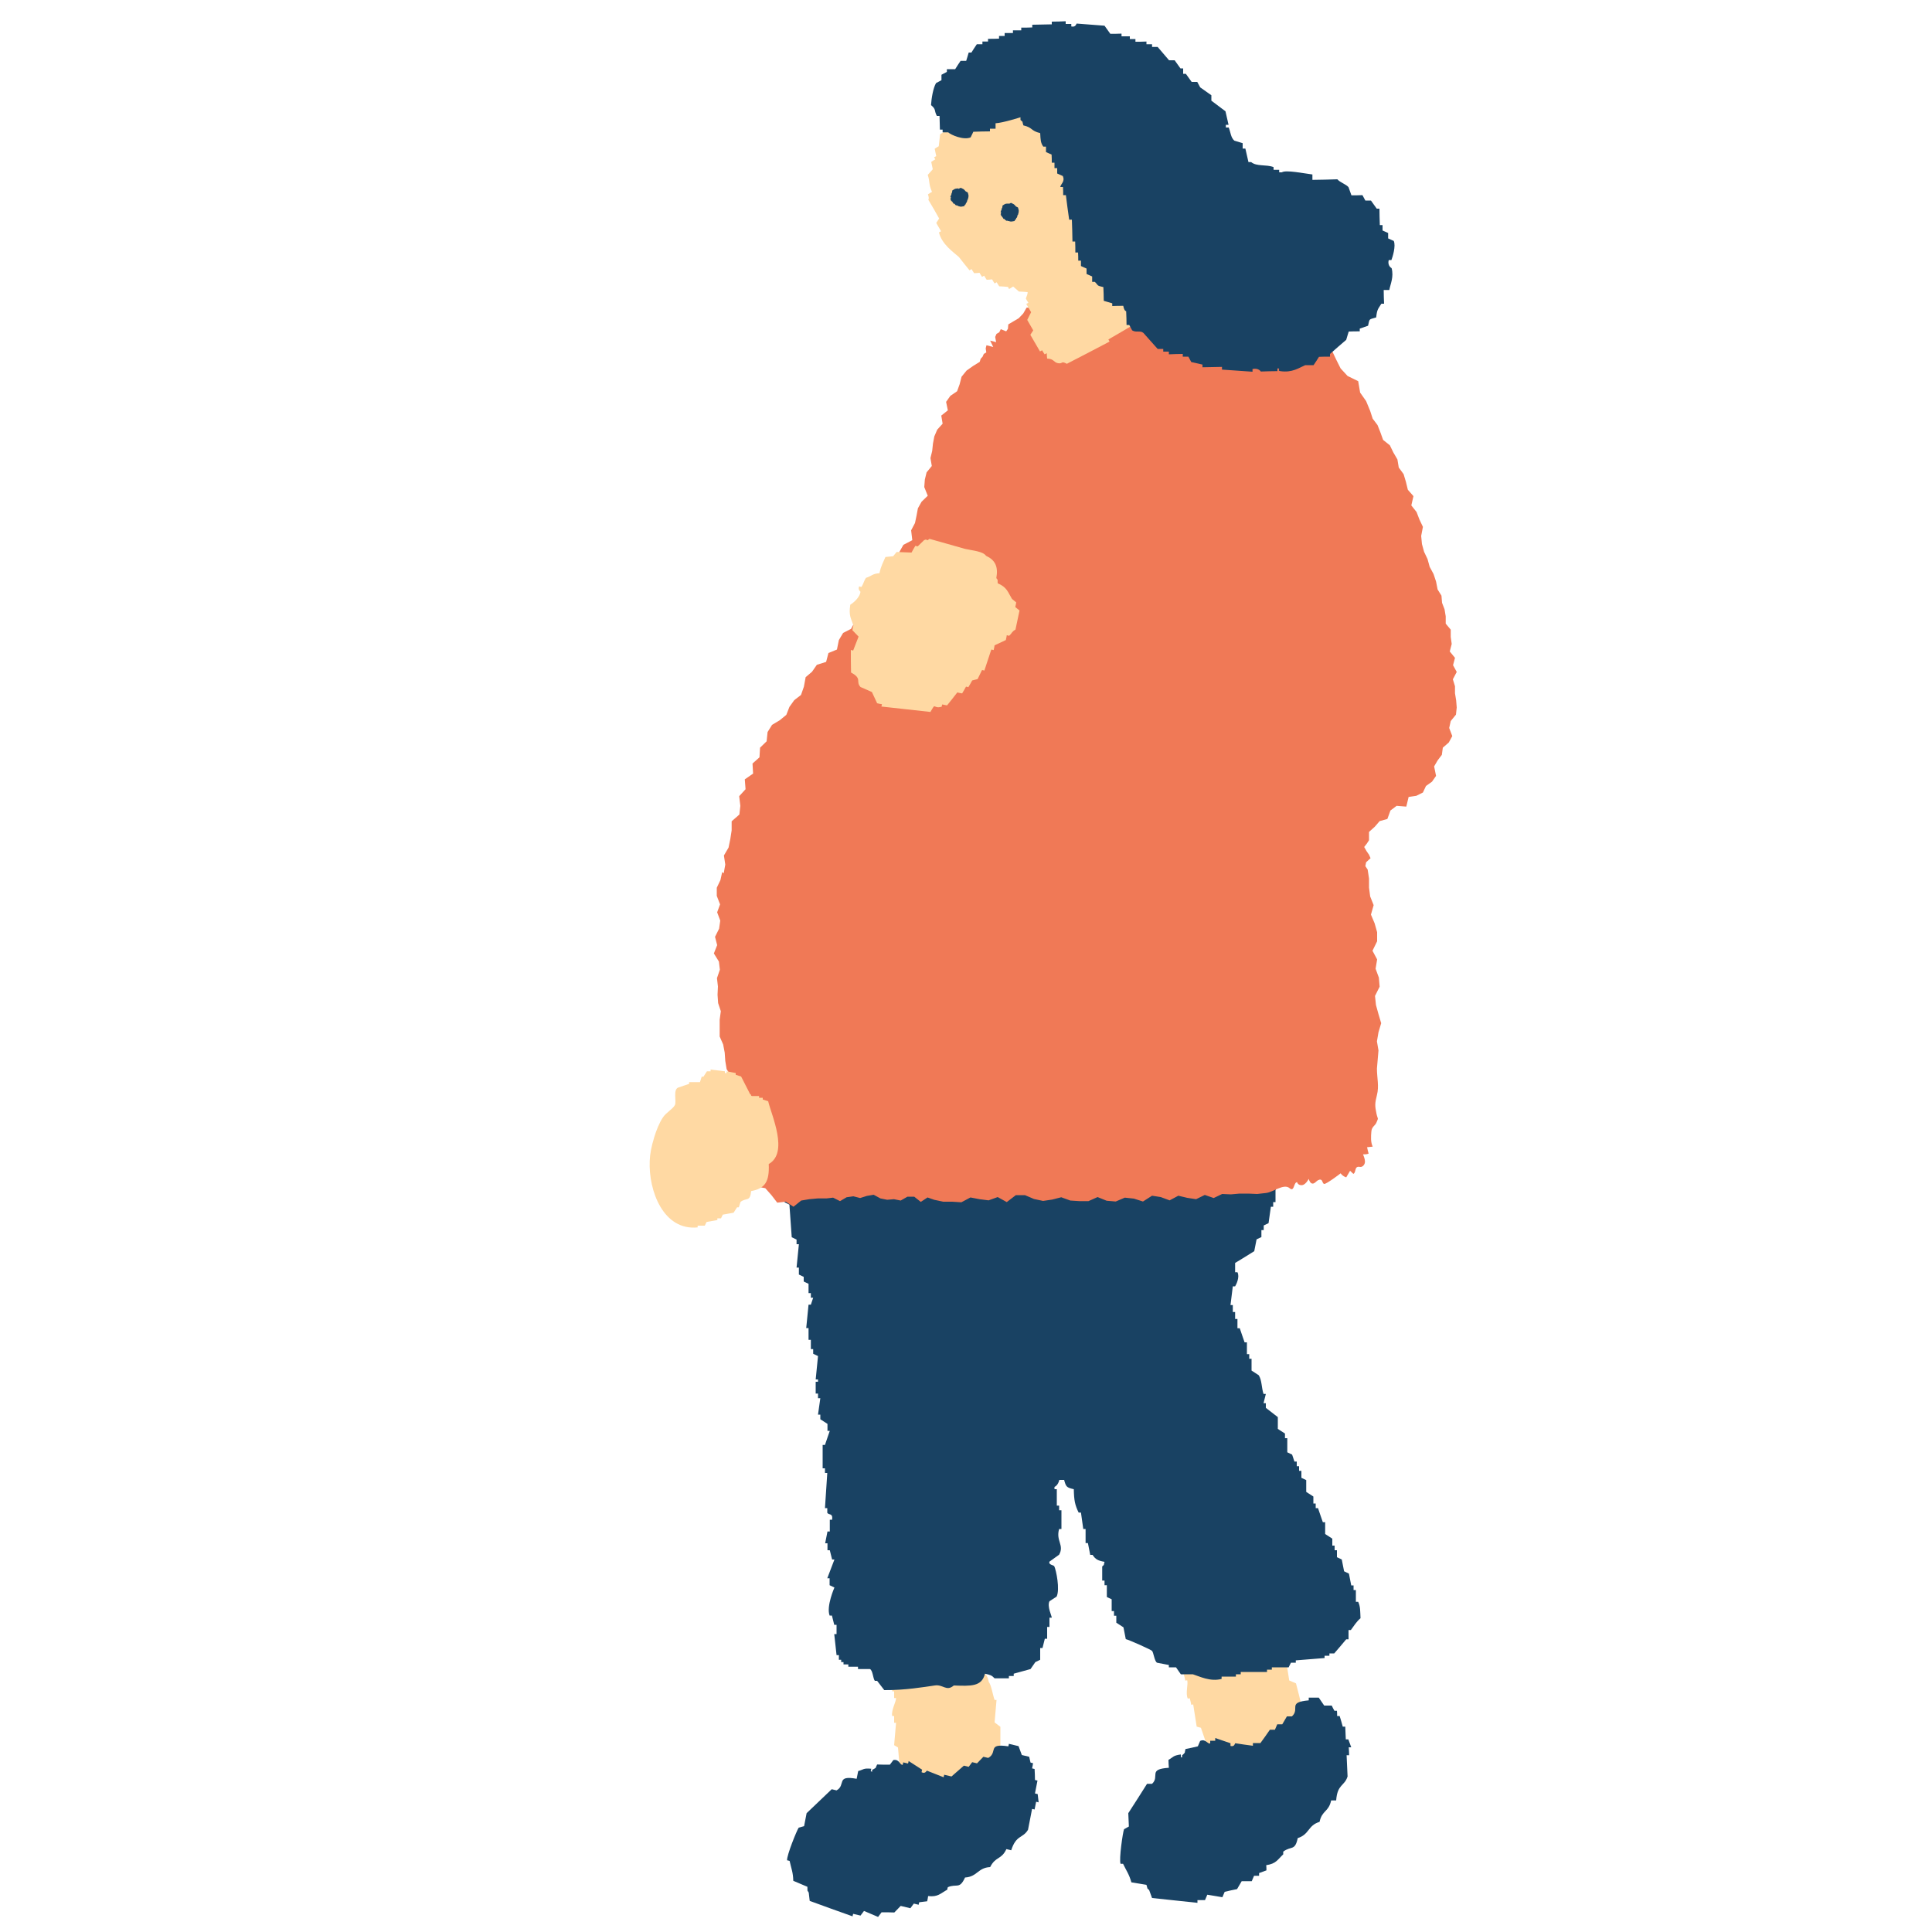
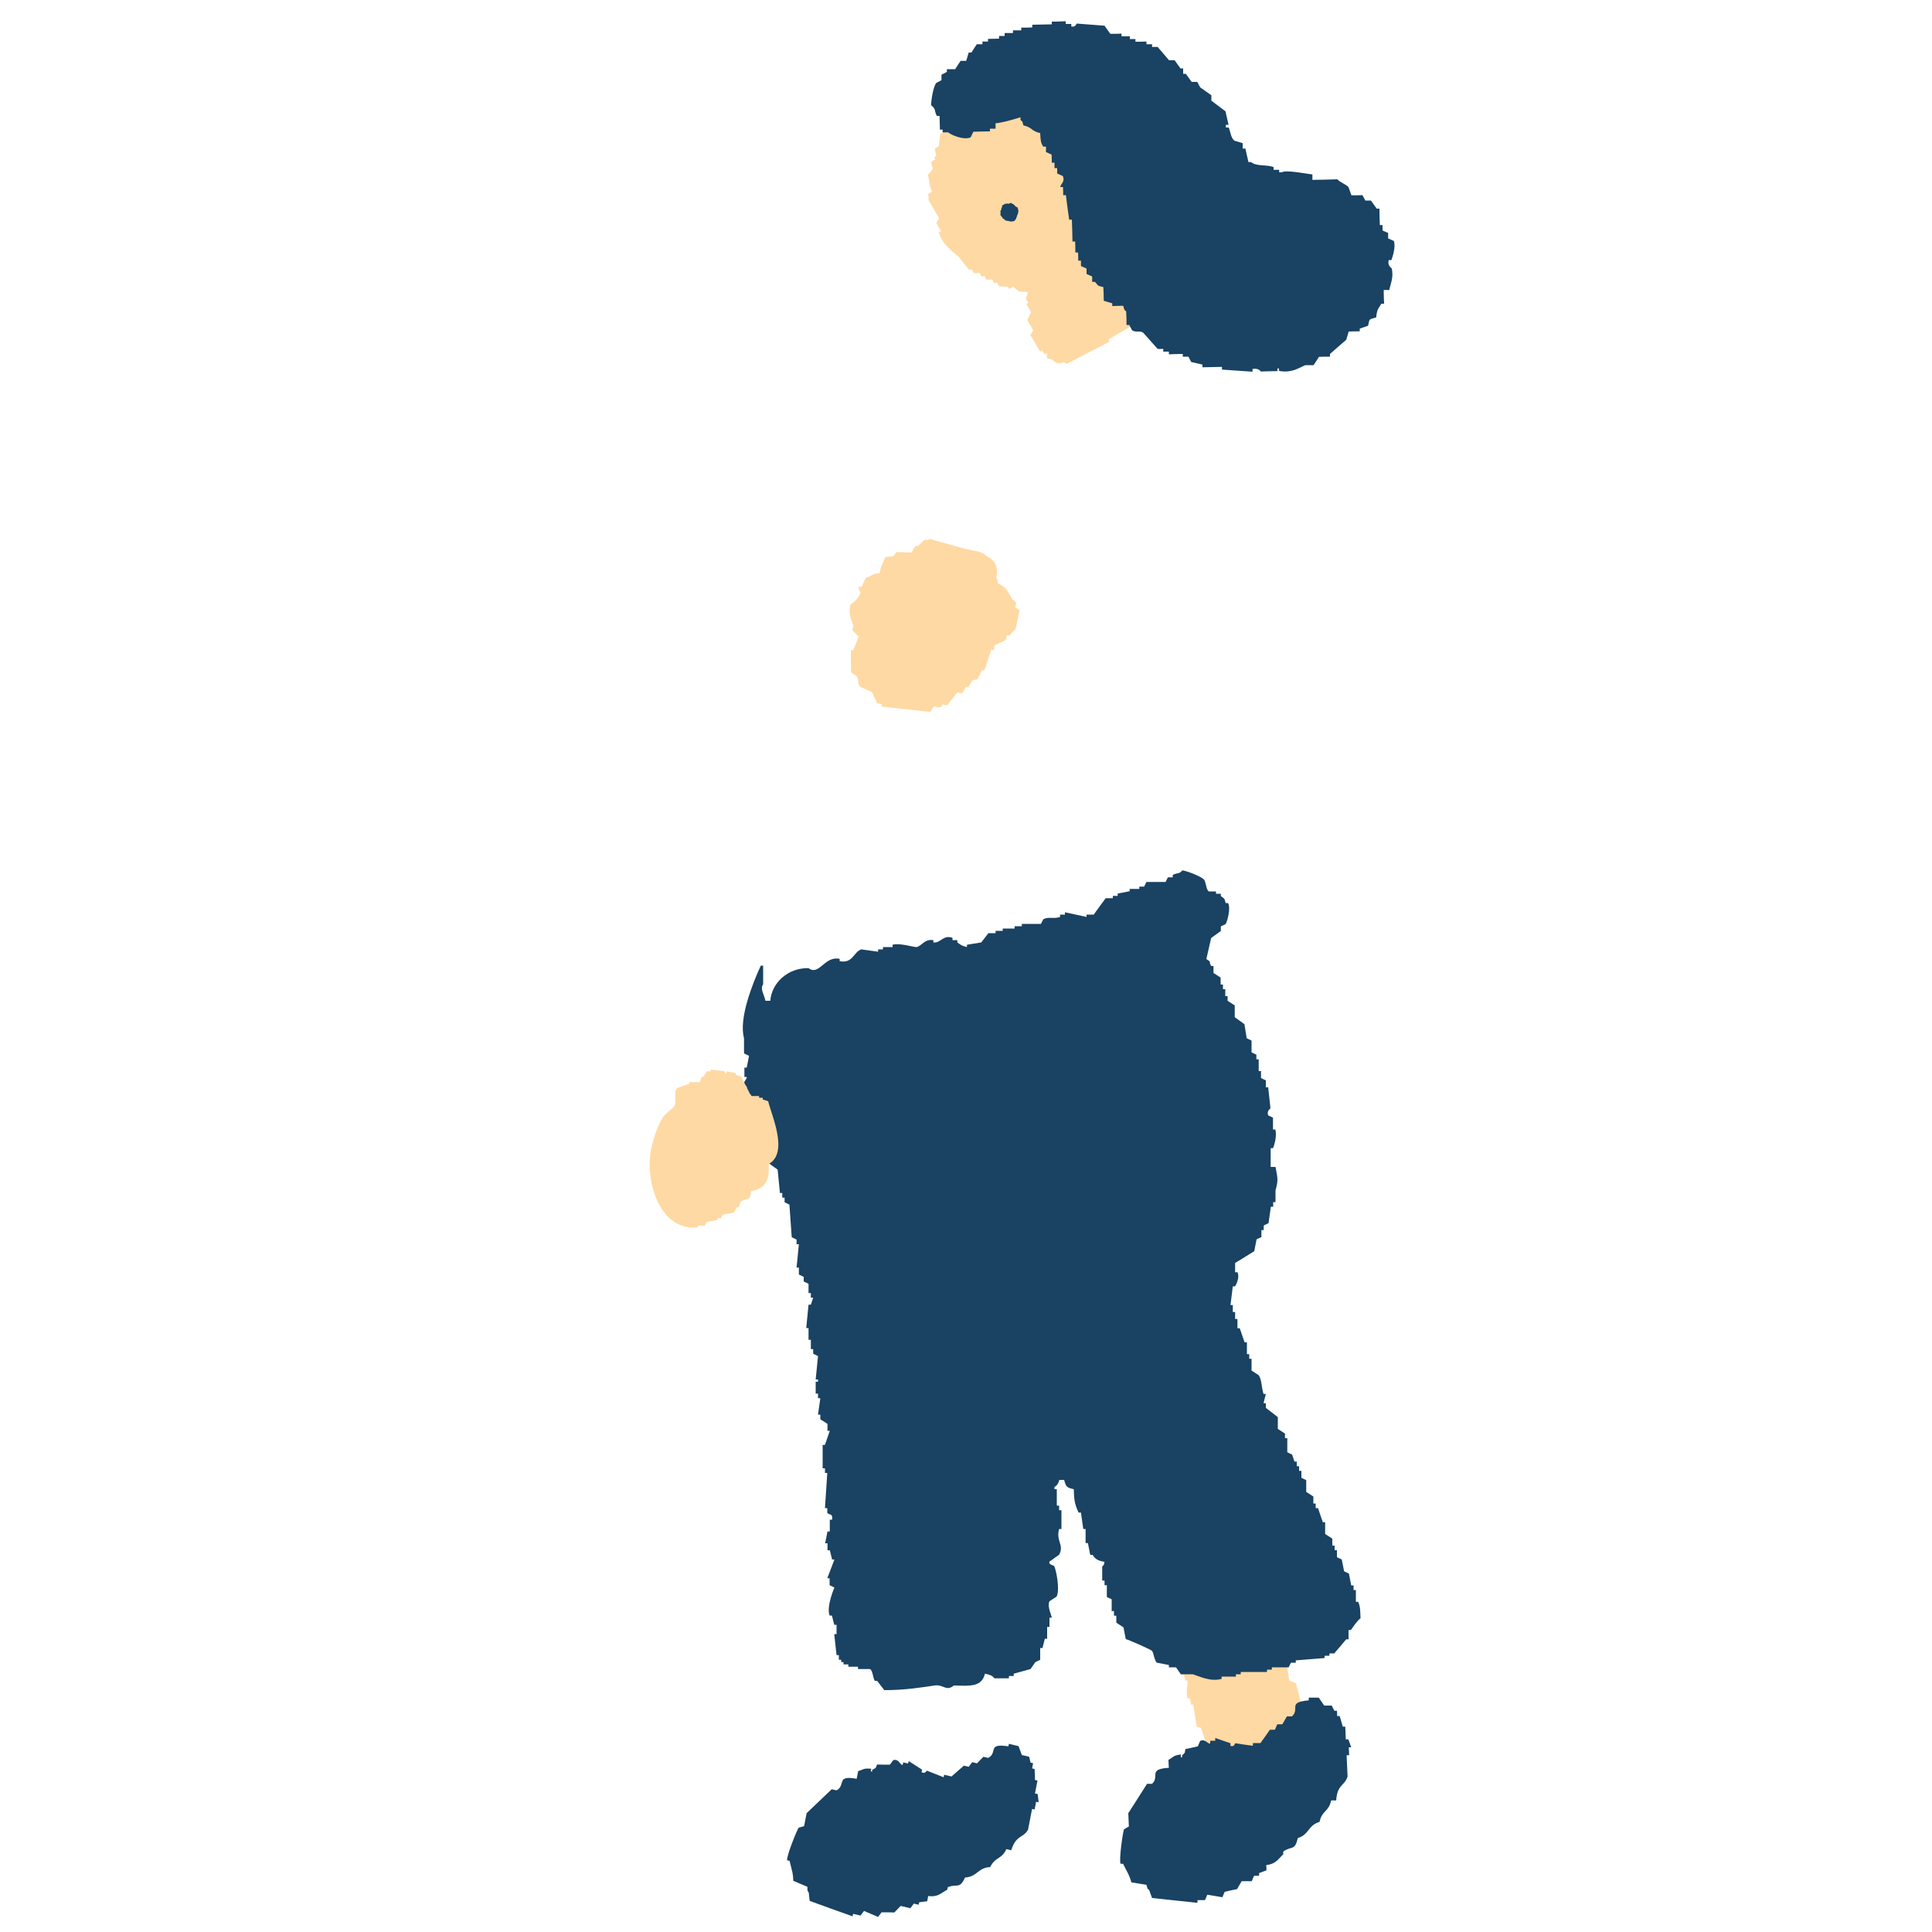
<svg xmlns="http://www.w3.org/2000/svg" id="_レイヤー_2" data-name="レイヤー 2" width="100" height="100" viewBox="0 0 100 100">
  <defs>
    <style>
      .cls-1 {
        fill: none;
      }

      .cls-2 {
        fill: #f07956;
      }

      .cls-2, .cls-3, .cls-4 {
        fill-rule: evenodd;
      }

      .cls-3 {
        fill: #ffd9a3;
      }

      .cls-4 {
        fill: #194263;
      }
    </style>
  </defs>
  <g id="_デザイン" data-name="デザイン">
    <g>
      <g>
        <path class="cls-3" d="M67.6,88.8c-.04-.15-.07-.3-.11-.45-.03,0-.07.02-.1.02-.1-.41-.2-.83-.31-1.24-.12-.05-.23-.1-.35-.15-.06-.38-.12-.77-.18-1.15-.03,0-.07.02-.1.02-.15-.21-.35-.71-.52-.83-.16-.33-.31-.44-.63-.44-.15-.34-.3-.58-.52-.83-.03,0-.07.02-.1.02-.02-.08-.04-.15-.06-.23-.12-.05-.23-.1-.35-.15-.03-.11-.06-.23-.08-.34-.03,0-.07.02-.1.02-.02-.08-.04-.15-.06-.23-.04-.05-.16-.06-.25-.18-.33.04-.67.09-1,.13,0,.04.02.08.03.11-.1.02-.2.05-.29.07,0,.04.02.08.03.11-.35.21-.66-.15-.88.22-.48.28-.63,1.25-.43,2.02l-.26.19c.02.31-.18.58.03.95.03,0,.07-.02.1-.02.02.08.04.15.06.23.03,0,.07-.02.1-.02.03.11.06.23.08.34.03,0,.07-.02.1-.02.06.2-.1.68.03.95.03,0,.07-.02.1-.02.03.11.06.23.08.34.03,0,.07-.02.1-.02.06.38.12.77.18,1.15.07.02.15.04.22.06.13.37.25.74.38,1.1-.19.09-.37.17-.56.26,0,.04.02.08.03.11-.16.04-.33.08-.49.12-.04.13-.07.26-.11.39-.15.12-.32-.04-.32-.04-.19.09-.37.17-.56.26,0,.04.02.08.03.11-.36.2-.41.67-.33,1.16.05.19.09.38.14.56-.13.19-.25.38-.38.57-.1.35.14,1.69.47,1.92.02.08.04.15.06.23.1.11.4.05.54.1,0,.04.02.08.03.11.26.09.87.28,1.25.05,0-.04-.02-.08-.03-.11.23-.14.25.05.36-.21.03,0,.06-.02.1-.02.14.16.29.33.43.49.07-.02.13-.03.19-.05.05.07.1.13.15.2.1-.02.19-.05.29-.07,0,.04.02.08.03.11.25-.1.5-.2.75-.31.04-.13.07-.26.11-.39.26-.06.52-.13.78-.19,0-.04-.02-.08-.03-.11.1-.02.2-.05.29-.07.01-.08.03-.17.04-.25.29-.07.59-.14.88-.22,0-.04-.02-.08-.03-.11.07-.02.13-.03.19-.05.08-.22.17-.44.25-.66.1-.02.2-.05.29-.07,0-.04-.02-.08-.03-.11.09-.06.18-.12.26-.19,0-.16,0-.32-.01-.48.03,0,.07-.02.1-.02-.11-.73-.22-1.46-.34-2.19.22-.12.27-.21.43-.35.05-.55.28-1.45-.14-2.24-.03,0-.07.02-.1.02Z" />
        <path class="cls-4" d="M69.66,90.06c-.01-.23-.02-.46-.03-.69-.04,0-.09,0-.13,0-.05-.18-.1-.37-.16-.55-.04,0-.09,0-.13,0,0-.09,0-.18-.01-.27-.04,0-.09,0-.13,0-.05-.09-.1-.18-.14-.27-.13,0-.26,0-.39,0-.09-.14-.19-.27-.28-.41-.17,0-.35,0-.52,0,0,.05,0,.09,0,.14-1.13.1-.43.43-.87.83-.09,0-.17,0-.26,0-.08.14-.16.28-.24.41-.09,0-.17,0-.26,0-.04.09-.08.18-.12.28-.09,0-.17,0-.26,0-.16.23-.32.46-.49.69-.13,0-.26,0-.39,0,0,.05,0,.09,0,.14-.3-.04-.61-.08-.91-.13-.03,0-.03.2-.25.14,0-.05,0-.09,0-.14-.26-.09-.53-.18-.79-.27,0,.05,0,.09,0,.14-.09,0-.17,0-.26,0,0,.05,0,.09,0,.14-.15.04-.24-.26-.52-.13-.04.09-.08.18-.12.28-.21.05-.43.1-.64.14-.07.27.02.12-.12.28-.16.09.06.17-.12.14,0-.05,0-.09,0-.14-.42.06-.37.13-.64.28,0,.14.01.27.02.41-1.11.07-.45.44-.87.83-.09,0-.17,0-.26,0-.32.51-.64,1.01-.97,1.52.01.23.02.46.03.69-.08.05-.17.09-.25.14-.06.14-.27,1.56-.18,1.79.04,0,.09,0,.13,0,.18.38.31.53.43.96.26.04.52.09.78.13.09.27-.01.12.14.27l.15.41c.78.08,1.56.17,2.35.25,0-.05,0-.09,0-.14.13,0,.26,0,.39,0,.04-.09.08-.18.12-.28.26.04.52.09.78.13.04-.09.08-.18.12-.28.21-.05.43-.1.64-.14.08-.14.16-.28.24-.41.17,0,.35,0,.52,0,.04-.09.08-.18.12-.28.09,0,.17,0,.26,0,0-.05,0-.09,0-.14.13-.05.25-.09.38-.14,0-.09,0-.18-.01-.27.51-.07.59-.29.88-.56,0-.05,0-.09,0-.14.41-.31.61-.02.75-.7.61-.19.52-.66,1.13-.84.13-.61.47-.5.6-1.11.09,0,.17,0,.26,0,.06-.85.43-.73.59-1.24-.02-.37-.03-.73-.05-1.1.04,0,.09,0,.13,0,0-.14-.01-.27-.02-.41.04,0,.09,0,.13,0-.05-.14-.1-.27-.15-.41-.04,0-.09,0-.13,0Z" />
-         <path class="cls-3" d="M51.88,91.12v-.46h-.1v-1.28c-.1-.08-.2-.15-.3-.23.03-.39.07-.77.1-1.16h-.1c-.09-.24-.17-.77-.3-.93-.07-.35-.19-.5-.5-.58-.07-.37-.15-.64-.3-.93h-.1v-.23c-.1-.08-.2-.15-.3-.23v-.35h-.1v-.23c-.03-.06-.14-.1-.2-.23-.33-.04-.67-.08-1-.12v.12h-.3v.12c-.39.12-.61-.31-.9,0-.54.15-.91,1.06-.9,1.86-.1.04-.2.08-.3.12-.05.3-.31.52-.2.93h.1v.23h.1v.35h.1c0,.21-.26.63-.2.93h.1v.35h.1c-.03.39-.07.77-.1,1.16.07.04.13.08.2.12.03.39.07.77.1,1.16-.2.04-.4.08-.6.12v.12h-.5c-.07.12-.13.23-.2.35-.18.08-.3-.12-.3-.12-.2.04-.4.08-.6.12v.12c-.4.11-.56.56-.6,1.05v.58c-.17.16-.33.31-.5.47-.18.32-.27,1.68,0,1.98v.23c.07.14.37.15.5.23v.12c.23.15.78.48,1.21.35v-.12c.26-.08.23.11.4-.12h.1c.1.19.2.39.3.58h.2c.03.08.07.15.1.23h.3v.12c.27-.04.54-.08.8-.12.07-.12.13-.23.2-.35h.8v-.12h.3c.03-.08.07-.15.1-.23h.9v-.12h.2c.13-.19.27-.39.4-.58h.3v-.12c.1-.04.2-.08.3-.12.03-.15.07-.31.1-.46h.1c.07-.74.13-1.47.2-2.21.24-.06.31-.14.5-.23.18-.52.62-1.34.4-2.21h-.1Z" />
        <path class="cls-4" d="M38.52,54.53c.08.04.17.08.25.12-.04.2-.08.4-.12.61h-.12v.48h.12c.02.16-.21.2-.12.48h.12v.36h.12v.24h.12c-.04.16-.08.32-.12.48h.12v.48h.12v.36h.12v.36h.12v.24c.08.04.17.08.25.12-.04.12-.08.24-.12.36h.12v.36c.08.04.17.08.25.12v.48c.17.12.33.24.5.36.04.4.08.81.12,1.21h.12v.24h.12v.24c.08.04.17.08.25.12.04.56.08,1.13.12,1.69.08.04.17.08.25.12v.24h.12c-.04.4-.08.81-.12,1.21h.12v.36c.08.04.17.08.25.12v.24c.08.04.17.08.25.12v.48h.12v.24h.12c-.04.12-.08.24-.12.36h-.12c-.04.4-.08.81-.12,1.21h.12v.61h.12v.48h.12v.24c.08.04.17.08.25.12-.04.4-.08.81-.12,1.21h.12v.12h-.12v.61h.12v.24h.12c-.04.28-.08.56-.12.85h.12v.24c.12.08.25.16.37.24v.36h.12c-.08.24-.17.48-.25.73h-.12v1.21h.12v.24h.12c-.04.61-.08,1.21-.12,1.82h.12v.24c.07.13.3,0,.25.36h-.12v.61h-.12c-.04.2-.08.4-.12.61h.12v.36h.12c.04.16.08.32.12.48h.12c-.12.32-.25.65-.37.97h.12v.36c.08.04.17.08.25.12,0,0-.43.97-.25,1.45h.12c.04.16.08.32.12.48h.12v.48h-.12c.04.36.08.73.12,1.09h.12v.24h.12v.12h.12v.12h.25v.12h.5v.12h.62c.15.08.15.47.25.61h.12c.12.16.25.32.37.48,1.05.01,2.06-.16,2.61-.24.44-.07.6.33.99,0,.87.03,1.45.07,1.61-.61.27.06.35.08.5.24h.74v-.12h.25v-.12c.29-.08.58-.16.87-.24.08-.12.17-.24.25-.36.08-.04.17-.08.25-.12v-.61h.12c.04-.16.08-.32.12-.48h.12v-.61h.12v-.48h.12c0-.09-.25-.58-.12-.85.12-.08.25-.16.37-.24.18-.37-.02-1.36-.12-1.57-.04-.07-.31-.07-.25-.24.17-.12.33-.24.5-.36.28-.5-.18-.71,0-1.33h.12v-.97h-.12v-.24h-.12v-.85h-.12v-.12s.18-.06.25-.36h.25c.09.35.13.4.5.48.01.58.06.82.25,1.21h.12c.04.28.08.56.12.85h.12v.73h.12c.04.2.08.4.12.61h.12c.15.23.28.3.62.36-.07.24.02.1-.12.24v.73h.12v.24h.12v.61c.08.04.17.08.25.12v.61h.12v.24h.12v.36c.12.08.25.16.37.24.04.2.08.4.12.61.17.04,1.32.55,1.36.61.08.09.12.51.25.61.21.04.41.08.62.12v.12h.37c.08.12.17.24.25.36h.62c.33.1.9.4,1.49.24v-.12h.74v-.12h.25v-.12h1.36v-.12h.25v-.12h.87c.04-.08.08-.16.12-.24h.25v-.12c.5-.04.99-.08,1.49-.12v-.12h.25v-.12h.25c.21-.24.41-.48.62-.73h.12v-.48h.12c.15-.2.3-.45.5-.61-.02-.38,0-.58-.12-.85h-.12v-.61h-.12v-.24h-.12c-.04-.2-.08-.4-.12-.61-.08-.04-.17-.08-.25-.12-.04-.2-.08-.4-.12-.61-.08-.04-.17-.08-.25-.12v-.36h-.12v-.24h-.12v-.36c-.12-.08-.25-.16-.37-.24v-.61h-.12c-.08-.24-.17-.48-.25-.73h-.12v-.24h-.12v-.36c-.12-.08-.25-.16-.37-.24v-.61c-.08-.04-.17-.08-.25-.12v-.36h-.12v-.24h-.12v-.24h-.12c-.04-.12-.08-.24-.12-.36-.08-.04-.17-.08-.25-.12v-.73h-.12v-.24c-.12-.08-.25-.16-.37-.24v-.61c-.21-.16-.41-.32-.62-.48v-.24h-.12c.04-.16.08-.32.12-.48h-.12c-.11-.33-.08-.71-.25-.97-.12-.08-.25-.16-.37-.24v-.61h-.12v-.24h-.12v-.61h-.12c-.08-.24-.17-.48-.25-.73h-.12v-.48h-.12v-.36h-.12v-.36h-.12c.04-.32.08-.65.12-.97h.12c.06-.1.25-.48.12-.73h-.12v-.48c.33-.2.66-.4.99-.61.04-.2.08-.4.12-.61l.25-.12v-.36h.12v-.24c.08-.04.17-.08.25-.12.04-.28.08-.56.12-.85h.12v-.24h.12v-.61c.16-.53.1-.68,0-1.21h-.25v-.97h.12c.08-.18.21-.66.12-.97h-.12v-.61c-.08-.04-.17-.08-.25-.12-.09-.23.12-.36.12-.36-.04-.36-.08-.73-.12-1.09h-.12v-.36c-.08-.04-.17-.08-.25-.12v-.36h-.12v-.61h-.12v-.24c-.08-.04-.17-.08-.25-.12v-.61c-.08-.04-.17-.08-.25-.12-.04-.24-.08-.48-.12-.73-.17-.12-.33-.24-.5-.36v-.61c-.12-.08-.25-.16-.37-.24v-.24h-.12v-.36h-.12v-.24h-.12v-.36c-.12-.08-.25-.16-.37-.24v-.36h-.12c-.16-.29.05-.17-.25-.36.08-.36.17-.73.25-1.09.17-.12.33-.24.5-.36v-.24c.08-.04.17-.08.25-.12.08-.13.28-.83.12-1.09h-.12c-.08-.3-.06-.2-.25-.36v-.12h-.25v-.12h-.37c-.15-.1-.14-.47-.25-.61-.12-.15-.84-.44-1.12-.48-.19.22-.25.1-.5.24v.12h-.25c-.04.08-.08.16-.12.24h-.99c-.04.08-.08.16-.12.24h-.25v.12h-.5v.12c-.21.04-.41.08-.62.12v.12h-.25v.12h-.37c-.21.28-.41.56-.62.85h-.37v.12c-.37-.08-.74-.16-1.12-.24v.12h-.25v.12c-.34.12-.6-.03-.87.12-.04.08-.08.16-.12.24h-.99v.12h-.37v.12h-.62v.12h-.37v.12h-.37c-.12.16-.25.32-.37.48-.25.04-.5.08-.74.12v.12c-.28-.07-.3-.1-.5-.24v-.12h-.25v-.12c-.5-.17-.6.29-.99.24v-.12c-.47-.07-.6.31-.87.36-.1.02-.88-.23-1.24-.12v.12h-.5v.12h-.25v.12c-.29-.04-.58-.08-.87-.12-.4.13-.44.75-1.12.61v-.12c-.79-.17-1.05.9-1.61.48-1.08-.02-1.91.77-1.98,1.69h-.25c-.08-.35-.29-.63-.12-.85v-.97h-.12c-.39.84-1.16,2.73-.87,3.75v.73Z" />
-         <path class="cls-2" d="M37.38,45.14l-.09.41-.19.4v.42s.17.44.17.44l-.15.41.16.43-.06.42-.21.42.11.43-.17.43.26.42.05.42-.15.44.05.43-.02.43.03.43.14.42-.06.44v.44s0,.43,0,.43l.18.41.08.42.03.43.07.43.25.39-.18.47v.44s.4.35.4.35v.44s.13.41.13.41l.07.42-.11.46.07.4.24.36.04.41.17.37.18.36.08.41.17.38.49.09.32.36.3.39.44-.05.4.26.4-.32.42-.07.44-.04h.45s.34-.04.34-.04l.36.18.34-.2.35-.05.35.09.35-.11.35-.06.35.19.35.07.35-.03.35.07.35-.2h.35s.34.27.34.27l.35-.23.34.12.47.1h.47s.47.03.47.03l.47-.25.47.09.47.06.47-.17.47.26.47-.36h.47s.47.2.47.2l.47.1.47-.07.47-.12.47.17.47.03h.47s.47-.21.47-.21l.47.19.47.04.47-.2.47.05.47.15.47-.3.45.07.46.17.45-.24.46.11.46.07.45-.22.46.16.44-.21.45.02.45-.04h.45s.46.02.46.02l.45-.05c.36-.03.93-.51,1.23-.25.02.02.05.04.08.05.17.04.14-.36.31-.36.03.14.21.19.33.13.12-.06.2-.18.27-.3.03.1.08.22.18.24.09.02.17-.07.24-.13.07-.06.19-.11.25-.04.05.06.05.17.13.19.1.02.85-.54.85-.55.07.1.17.17.29.21.07-.11.13-.23.2-.34.06.05.11.11.17.16.13-.06.07-.31.21-.36.05-.02.1,0,.16,0,.13,0,.23-.14.23-.27,0-.13-.05-.26-.1-.38.1,0,.2,0,.29-.04-.03-.11-.06-.22-.08-.33.1-.01.19-.02.29-.03-.11-.24-.09-.51-.07-.77.02-.28.19-.29.27-.49.11-.27.07-.12,0-.43-.09-.42-.09-.55.02-.98.12-.46,0-.89,0-1.37l.04-.47.04-.47-.08-.47.08-.47.14-.47-.14-.47-.13-.47-.05-.47.24-.48-.04-.47-.17-.46.08-.48-.24-.45.24-.49v-.47s-.13-.46-.13-.46l-.19-.45.14-.49-.18-.45-.06-.46v-.47s-.07-.46-.07-.46l-.12-.18.04-.2.23-.21-.08-.18-.13-.19-.12-.21.14-.18.11-.17v-.43s.3-.27.3-.27l.25-.29.4-.11.16-.44.32-.24.5.04.12-.5.4-.06.34-.17.16-.34.31-.22.21-.3-.1-.49.18-.31.22-.29.05-.37.31-.27.18-.33-.16-.42.08-.36.27-.33.04-.37-.03-.37-.06-.37v-.36s-.11-.36-.11-.36l.2-.38-.19-.35.1-.38-.27-.33.1-.39-.05-.36v-.38s-.26-.31-.26-.31v-.38s-.06-.36-.06-.36l-.13-.34-.03-.37-.2-.32-.08-.41-.13-.39-.2-.37-.11-.4-.18-.38-.11-.4-.04-.42.09-.47-.18-.38-.15-.39-.27-.34.11-.48-.29-.33-.1-.41-.12-.4-.25-.34-.07-.42-.21-.36-.18-.37-.35-.28-.14-.39-.15-.38-.25-.33-.13-.4-.21-.51-.31-.44-.1-.59-.55-.27-.36-.39-.24-.48-.23-.49-.33-.41-.33-.41-.48-.24-.41-.31-.4-.32-.36-.4-.52-.13-.36-.45-.47-.27-.45.14-.28-.3-.33-.18-.4.05-.36-.07-.3-.28h-.38s-.32-.24-.32-.24l-.38-.02-.36-.11-.36-.07-.34-.21-.41.22-.37-.02-.35-.21-.37.03-.37.12-.36-.19h-.37s-.37-.14-.37-.14h-.37s-.35.23-.35.23l-.36.06h-.37s-.63.05-.63.05l-.45.56-.29.15-.34.06-.35.1-.16.36-.35.1-.32.15-.09.44-.46-.02-.18.31-.23.24-.54.32-.02.23-.09.13-.28-.11-.08.16-.14.08-.07.16.05.27-.31-.08.16.33-.35-.09-.04.16.03.21-.13.08-.06.14-.1.11-.05.16-.34.21-.34.24-.26.32-.1.39-.13.36-.35.24-.22.31.09.44-.34.27.07.42-.28.31-.15.35-.07.37-.04.38-.09.37.07.41-.27.33-.09.37-.03.39.18.45-.32.31-.19.34-.07.38-.08.38-.2.38.06.51-.46.24-.21.37-.02.49-.28.33-.3.31-.18.39-.25.34-.25.34-.19.4-.27.33-.16.43-.39.23-.21.39-.41.21-.22.37-.1.49-.44.18-.12.46-.48.15-.25.36-.33.28-.09.49-.15.43-.35.27-.25.35-.16.41-.34.28-.4.24-.23.37-.05.48-.34.33-.03.5-.36.32.03.52-.43.3.04.51-.33.36.06.5-.05.45-.4.35v.47s-.07.45-.07.45l-.09.44-.24.41.07.47-.08.45Z" />
        <path class="cls-3" d="M50.56,4.52s.04.07.06.11c-.18.1-.36.21-.54.31.02.04.04.07.06.11-.14.08-.29.17-.43.25.02.04.04.07.06.11-.07.04-.14.08-.21.13,0,.09.01.18.02.28-.11.06-.21.13-.32.19.02.04.04.07.06.11-.16.14-.32.28-.47.42,0,.09.01.18.02.28-.07.04-.14.08-.21.13-.02.21-.05.41-.07.62-.07.04-.14.08-.21.13.03.13.05.26.08.38-.04.02-.07.04-.11.06.02.04.04.07.06.11-.07.04-.14.08-.21.13.03.13.05.26.08.38-.09.1-.17.2-.26.29.12.37.04.48.22.88-.07.04-.14.08-.21.13.08.22.02.28.02.28.19.32.38.64.56.97-.05.08-.1.16-.15.23.08.14.17.29.25.43-.04.02-.07.04-.11.06.15.62.76,1.03,1.03,1.27.18.23.36.46.55.69.04-.02.07-.04.11-.06.04.07.08.14.13.21.09,0,.18-.01.28-.02.04.07.08.14.13.21.04-.02.07-.04.11-.06.04.07.08.14.13.21.09,0,.18-.01.28-.02.04.07.08.14.13.21.04-.02.07-.04.11-.06.04.07.08.14.13.21.15,0,.3.02.45.03.02.04.04.07.06.11.07-.04.14-.08.21-.13.1.09.2.17.3.26.15,0,.3.02.45.03,0,.16-.09.27-.09.34.04.07.08.14.13.21-.04.02-.07.04-.11.06.08.14.17.29.25.43-.07.13-.13.27-.2.4.1.18.21.36.31.54-.05.08-.1.15-.15.23.17.29.33.57.5.86.04-.02.07-.04.11-.06.04.07.08.14.13.21.04-.02.07-.04.11-.06,0,.09.01.18.02.28.36.01.33.2.57.24.26.04.13-.14.45.03.74-.38,1.47-.76,2.21-1.15-.02-.04-.04-.07-.06-.11.5-.29,1-.58,1.5-.88-.02-.04-.04-.07-.06-.11.19-.16.39-.32.58-.48-.02-.04-.04-.07-.06-.11.11-.06.21-.13.32-.19,0-.09-.01-.18-.02-.28.07-.04.14-.08.21-.13-.02-.04-.04-.07-.06-.11.07-.04.14-.08.21-.13-.02-.04-.04-.07-.06-.11.09-.25.19-.49.29-.74-.3-.54-.21-.64-.56-.97-.08-.14-.17-.29-.25-.43-.09,0-.18.01-.28.02-.06-.11-.13-.21-.19-.32-.15,0-.3-.02-.45-.03-.1-.18-.21-.36-.31-.54-.04.02-.07.04-.11.06-.2-.27-.41-.53-.61-.8.04-.02.07-.04.11-.06-.08-.25-.3-.26-.3-.26-.16-.2-.02-.28-.02-.28-.13-.21-.25-.43-.38-.64.07-.04.14-.08.21-.13-.03-.13-.05-.26-.08-.38.12-.12.24-.24.37-.36-.08-.28-.07-.32-.04-.55.04-.02.07-.04.11-.06-.08-.05-.15-.1-.23-.15.09-.1.17-.2.26-.29-.06-.11-.13-.21-.19-.32.05-.08.1-.15.15-.23-.1-.18-.21-.36-.31-.54.04-.02.07-.04.11-.06-.29-.41-.57-.82-.86-1.22-.04.02-.07.04-.11.06,0-.09-.01-.18-.02-.28-.04.02-.07.04-.11.06-.08-.14-.17-.29-.25-.43-.04.02-.07.04-.11.06-.06-.11-.13-.21-.19-.32-.04.02-.07.04-.11.06-.06-.11-.13-.21-.19-.32-.04.02-.07.04-.11.06-.06-.11-.13-.21-.19-.32-.04.02-.07.04-.11.06-.14-.16-.28-.32-.42-.47-.04.02-.07.04-.11.06-.1-.09-.2-.17-.29-.26-.07.04-.14.08-.21.13-.38-.36-.12-.1-.51-.13-.08-.05-.16-.1-.23-.15-.14.08-.29.17-.43.25-.08-.05-.16-.1-.23-.15-.11.06-.21.13-.32.19-.02-.04-.04-.07-.06-.11-.14.08-.29.17-.43.25-.02-.04-.04-.07-.06-.11-.25.07-.26.3-.26.3-.09,0-.18.01-.28.02.02.04.04.07.06.11-.11.06-.21.13-.32.19-.02-.04-.04-.07-.06-.11-.04.02-.07.04-.11.06Z" />
        <path class="cls-3" d="M52.6,31.18c-.07-.06-.15-.12-.22-.18-.22-.36-.25-.6-.74-.81-.02-.26.04-.1-.07-.27.11-.6-.07-.94-.53-1.15-.17-.24-.7-.27-1.09-.36-.61-.17-1.22-.35-1.84-.52-.22.18-.06-.04-.28.07-.11.11-.22.21-.33.32-.04,0-.08-.02-.12-.03-.07.12-.14.23-.2.35-.26-.01-.52-.02-.77-.03-.06.07-.12.15-.18.22-.13.01-.27.03-.4.04-.12.29-.22.43-.31.84-.37.02-.4.15-.7.24-.11.17-.1.25-.23.47-.04,0-.08-.02-.12-.03-.08.17.07.28.07.28-.04.29-.35.56-.53.67-.09.57.04.7.16,1.07-.02.08-.04.17-.05.25.11.11.21.22.32.33-.09.24-.19.48-.28.72-.04,0-.08-.02-.12-.03,0,.39,0,.78.01,1.17.6.32.22.46.49.75.2.09.4.17.59.26.09.19.18.38.27.58.08.02.17.04.25.05,0,.04-.02.08-.03.12.85.09,1.69.19,2.54.28.3-.54.11-.14.58-.27,0-.04.02-.08.03-.12.08.02.17.04.25.05.18-.22.35-.44.53-.67.08.02.17.04.25.05.07-.12.14-.23.2-.35.04,0,.08.02.12.03.07-.12.14-.23.2-.35.09-.02.18-.05.28-.07.08-.16.15-.31.23-.47.04,0,.08.02.12.03.12-.36.24-.73.36-1.09.04,0,.08.02.12.03.02-.08.04-.17.05-.25.19-.09.38-.18.58-.27.02-.08.04-.17.05-.25.04,0,.08.02.12.03.15-.13.14-.22.33-.32.07-.33.14-.66.21-.99-.07-.06-.15-.12-.22-.18.02-.08.04-.17.05-.25Z" />
        <path class="cls-4" d="M63.59,6.58c.11.26.11.54.3.7.14.04.29.09.43.13,0,.09,0,.19,0,.28.05,0,.1,0,.14,0,.05.23.11.47.16.7.05,0,.1,0,.14,0,.29.24.78.11,1.16.26,0,.05,0,.09,0,.14h.29s0,.09,0,.13c.05,0,.1,0,.14,0,.19-.14,1.17.06,1.58.11,0,.09,0,.19,0,.28.43,0,.86-.02,1.29-.03.15.17.46.26.58.41.05.14.1.28.15.42.19,0,.38,0,.57-.01.05.09.1.19.15.28.1,0,.19,0,.29,0,.1.14.2.28.3.42.05,0,.1,0,.14,0,0,.28.01.57.02.85.05,0,.1,0,.14,0,0,.09,0,.19,0,.28.1.04.19.09.29.13,0,.09,0,.19,0,.28.1.04.19.09.29.13.12.26-.06.83-.12.99-.05,0-.1,0-.14,0-.08.3.15.42.15.42.12.46-.06.81-.12,1.13h-.29c0,.24.01.48.02.71-.05,0-.1,0-.14,0-.17.28-.22.27-.27.71-.39.12-.33.04-.42.43-.14.05-.29.1-.43.15,0,.05,0,.09,0,.14-.19,0-.38,0-.57.01-.04.14-.09.28-.13.43-.28.24-.56.48-.84.73,0,.05,0,.09,0,.14-.19,0-.38,0-.57.01-.09.14-.18.29-.28.43-.14,0-.29,0-.43,0-.33.14-.67.4-1.29.31-.2-.03.06-.15-.15-.14,0,.05,0,.09,0,.14-.29,0-.57.01-.86.02,0,0-.12-.2-.43-.13,0,.05,0,.09,0,.14-.53-.04-1.06-.07-1.58-.11,0-.05,0-.09,0-.14-.33,0-.67.02-1.01.02,0-.05,0-.09,0-.14-.19-.04-.39-.09-.58-.13-.05-.09-.1-.19-.15-.28-.1,0-.19,0-.29,0,0-.05,0-.09,0-.14-.24,0-.48.01-.72.02,0-.05,0-.09,0-.14-.1,0-.19,0-.29,0,0-.05,0-.09,0-.14-.1,0-.19,0-.29,0-.25-.28-.49-.55-.74-.83-.17-.14-.36,0-.58-.13-.05-.09-.1-.19-.15-.28-.05,0-.1,0-.14,0,0-.24-.01-.47-.02-.71,0-.02-.09.03-.15-.28-.19,0-.38,0-.57.01v-.14c-.15-.04-.29-.09-.44-.13,0-.24-.01-.47-.02-.71-.36-.08-.24-.07-.44-.27-.05,0-.1,0-.14,0,0-.09,0-.19,0-.28-.1-.04-.19-.09-.29-.13,0-.09,0-.19,0-.28-.1-.04-.19-.09-.29-.13,0-.09,0-.19,0-.28-.05,0-.1,0-.14,0,0-.14,0-.28-.01-.42-.05,0-.1,0-.14,0,0-.19,0-.38-.01-.57-.05,0-.1,0-.14,0,0-.38-.02-.75-.03-1.13-.05,0-.1,0-.14,0-.06-.42-.12-.85-.17-1.27-.05,0-.1,0-.14,0,0-.14,0-.28-.01-.42-.05,0-.1,0-.14,0,.02-.16.26-.28.13-.57-.1-.04-.19-.09-.29-.13,0-.09,0-.19,0-.28-.05,0-.1,0-.14,0,0-.09,0-.19,0-.28-.05,0-.1,0-.14,0,0-.14,0-.28-.01-.42-.1-.04-.19-.09-.29-.13,0-.09,0-.19,0-.28-.05,0-.1,0-.14,0-.14-.2-.14-.35-.16-.7-.5-.12-.38-.29-.87-.4-.09-.28.02-.12-.15-.28,0-.05,0-.09,0-.14,0,0-.91.29-1.29.31,0,.09,0,.19,0,.28-.1,0-.19,0-.29,0,0,.05,0,.09,0,.14-.29,0-.57.01-.86.02-.05.1-.09.19-.14.29-.36.16-1.03-.13-1.16-.26-.1,0-.19,0-.29,0,0-.05,0-.09,0-.14-.05,0-.1,0-.14,0l-.02-.71s-.1,0-.14,0c-.16-.32-.02-.32-.3-.56.02-.35.11-.89.26-1.14.09-.05.19-.1.28-.15,0-.09,0-.19,0-.28.09-.05.19-.1.28-.15,0-.05,0-.09,0-.14.14,0,.29,0,.43,0,.09-.14.18-.29.28-.43.1,0,.19,0,.29,0,.04-.14.09-.28.13-.43.05,0,.1,0,.14,0,.09-.14.18-.29.28-.43.1,0,.19,0,.29,0,0-.05,0-.09,0-.14.1,0,.19,0,.29,0,0-.05,0-.09,0-.14.19,0,.38,0,.57-.01,0-.05,0-.09,0-.14h.29c0-.05,0-.1,0-.15.14,0,.29,0,.43,0,0-.05,0-.09,0-.14.14,0,.29,0,.43,0,0-.05,0-.09,0-.14.19,0,.38,0,.57-.01,0-.05,0-.09,0-.14.34,0,.67-.02,1.01-.02,0-.05,0-.09,0-.14.24,0,.48-.01.72-.02,0,.05,0,.09,0,.14h.29s0,.09,0,.13c.24.05.25-.14.28-.15.48.04.96.07,1.44.11.1.14.2.28.3.42.19,0,.38,0,.58-.01,0,.05,0,.09,0,.14.14,0,.29,0,.43,0,0,.05,0,.09,0,.14.1,0,.19,0,.29,0,0,.05,0,.09,0,.14.19,0,.38,0,.57-.01v.14c.1,0,.2,0,.29,0,0,.05,0,.09,0,.14.1,0,.19,0,.29,0,.2.23.39.46.59.69.1,0,.19,0,.29,0,.1.14.2.28.3.42.05,0,.1,0,.14,0,0,.09,0,.19,0,.28.05,0,.1,0,.14,0,.1.14.2.28.3.42.1,0,.19,0,.29,0,.05.09.1.19.15.28.19.14.39.27.58.41,0,.09,0,.19,0,.28.24.18.49.37.73.55.05.23.11.47.16.7-.05,0-.1,0-.14,0,0,.05,0,.09,0,.14.05,0,.1,0,.14,0Z" />
        <path class="cls-4" d="M53.57,92.83c.04-.22.09-.45.13-.67-.04,0-.08-.02-.13-.03,0-.19-.01-.38-.02-.57-.04,0-.08-.02-.13-.03.02-.09.04-.18.05-.27-.04,0-.08-.02-.13-.03-.02-.1-.05-.2-.07-.3-.13-.03-.25-.06-.38-.09-.06-.15-.11-.31-.17-.46-.17-.04-.34-.08-.5-.12,0,.04-.02.09-.03.13-1.12-.17-.52.31-1.04.6-.08-.02-.17-.04-.25-.06-.11.11-.22.23-.33.34-.08-.02-.17-.04-.25-.06-.06.08-.12.16-.18.24-.08-.02-.17-.04-.25-.06-.21.19-.43.37-.64.56-.13-.03-.25-.06-.38-.09,0,.04-.02.09-.03.13-.29-.11-.57-.23-.86-.34-.03,0-.08.18-.28.08,0-.04.02-.09.03-.13-.23-.15-.47-.3-.7-.45,0,.04-.02.09-.03.13-.08-.02-.17-.04-.25-.06,0,.04-.02.09-.03.13-.16,0-.17-.31-.48-.25-.06.08-.12.16-.18.24-.22,0-.44,0-.66-.01-.13.25,0,.12-.18.24-.18.05.02.18-.15.11,0-.04.02-.09.03-.13-.42-.04-.39.04-.68.12-.03.13-.05.27-.08.4-1.09-.2-.54.32-1.04.6-.08-.02-.17-.04-.25-.06-.43.41-.87.83-1.3,1.24l-.13.67c-.09.03-.19.05-.28.08-.09.12-.63,1.45-.6,1.69.04,0,.08.02.13.03.09.41.18.59.19,1.03.24.1.49.21.73.31.02.29-.04.11.07.3.02.14.03.29.05.43.74.27,1.48.54,2.22.8,0-.04.02-.09.03-.13.13.03.25.06.38.09.06-.08.12-.16.18-.24.24.1.49.21.73.31.06-.08.12-.16.18-.24.22,0,.44,0,.66.01.11-.11.22-.23.33-.34.17.04.34.08.5.12.06-.08.12-.16.18-.24.08.02.17.04.25.06,0-.04.02-.09.03-.13.13-.02.27-.03.41-.05.02-.09.04-.18.05-.27.51.06.64-.14.99-.33,0-.04.02-.09.03-.13.47-.2.6.13.89-.5.64-.04.66-.51,1.3-.54.28-.56.58-.37.84-.93.08.02.17.04.25.06.26-.81.59-.6.87-1.06.07-.36.14-.72.21-1.08.04,0,.08.02.13.03.03-.13.05-.27.08-.4.04,0,.08.02.13.03-.02-.14-.03-.29-.05-.43-.04,0-.08-.02-.13-.03Z" />
-         <path class="cls-4" d="M49.6,10.67s0,0,.01,0c.14.05.16.02.3,0,0-.01.02-.03.02-.04h0s0-.02.01-.03c.05-.02.03,0,.04-.04,0,0,0,0,0,0,0,0,0-.01,0-.02,0,0,0,0,0,0,0,0,.01,0,.02,0,0-.01,0-.03,0-.04,0,0,.01,0,.02,0,.02-.03.04-.08.05-.14,0,0,0-.01,0-.02,0,0,.01,0,.02,0,.07-.23.04-.23,0-.38-.03-.02-.06-.03-.1-.05,0,0-.01-.02-.02-.02,0,0,0,0,0,0,0,0,0,0,0,0-.08-.11-.12-.11-.24-.17-.04.02-.07.03-.11.05,0,0-.01,0-.02,0,0,0,0,0,0-.01,0,0,0,0,0,0-.01,0-.03-.01-.04-.02,0,0,0,.01,0,.02-.06,0-.05,0-.06,0-.09.01-.11.04-.21.1,0,.04-.01.09-.02.13,0,0-.01,0-.02,0,0,.02,0,.03,0,.05-.02.05-.04.1-.06.15.01.01.02.02.03.03-.01.03-.02.07-.03.1,0,0,.01,0,.02,0,0,.09,0,.03.04.08,0,0,0,.01,0,.02.01,0,.03,0,.04.01,0,0,0,0,0,0,0,0,0,.01,0,.02,0,0,.02.02.03.03.01.02.02.04.03.06.01,0,.03,0,.04,0,0,0,0,0,0,.01,0,0,.01,0,.02,0,.02.02.03.05.05.07,0,0,.01,0,.02-.01.06.06.02.02.08.02,0,0,0,0,0,0,0,0,0,0,0,.01Z" />
-         <path class="cls-4" d="M52.2,11.44s0,0,.01,0c.14.05.16.02.3,0,0-.01.02-.03.02-.04h0s0,0,0,0c0,0,0-.02.01-.02.05-.02.03,0,.04-.04,0,0,0,0,0,0,0,0,0-.01,0-.02,0,0,0,0,0,0,0,0,.01,0,.02,0v-.04s.01,0,.02,0c.02-.03.04-.08.05-.14,0,0,0-.01,0-.02,0,0,.01,0,.02,0,.07-.23.04-.23,0-.38-.03-.02-.06-.03-.1-.05,0,0-.01-.02-.02-.02,0,0,0,0,0,0,0,0,0,0,0,0-.08-.11-.12-.11-.24-.17-.04.02-.07.03-.11.05,0,0-.01,0-.02,0,0,0,0,0,0-.01,0,0,0,0,0,0-.01,0-.03-.01-.04-.02,0,0,0,.01,0,.02-.06,0-.05,0-.06,0-.09.01-.11.04-.21.1,0,.04-.01.09-.02.13,0,0-.01,0-.02,0,0,.02,0,.03,0,.05-.02.05-.04.1-.06.15.01.01.02.02.03.03-.01.03-.02.07-.03.1h.02c0,.09,0,.04.04.09v.02s.02,0,.03.01c0,0,0,0,0,0,0,0,0,.01,0,.02,0,0,.02.02.03.03.01.02.02.04.03.06.01,0,.03,0,.04,0,0,0,0,0,0,.01,0,0,.01,0,.02,0,.02.02.03.05.05.07,0,0,.01,0,.02-.01.06.06.02.02.08.02,0,0,0,0,0,0,0,0,0,0,0,.01Z" />
+         <path class="cls-4" d="M52.2,11.44s0,0,.01,0c.14.05.16.02.3,0,0-.01.02-.03.02-.04h0s0,0,0,0c0,0,0-.02.01-.02.05-.02.03,0,.04-.04,0,0,0,0,0,0,0,0,0-.01,0-.02,0,0,0,0,0,0,0,0,.01,0,.02,0v-.04c.02-.03.04-.08.05-.14,0,0,0-.01,0-.02,0,0,.01,0,.02,0,.07-.23.04-.23,0-.38-.03-.02-.06-.03-.1-.05,0,0-.01-.02-.02-.02,0,0,0,0,0,0,0,0,0,0,0,0-.08-.11-.12-.11-.24-.17-.04.02-.07.03-.11.05,0,0-.01,0-.02,0,0,0,0,0,0-.01,0,0,0,0,0,0-.01,0-.03-.01-.04-.02,0,0,0,.01,0,.02-.06,0-.05,0-.06,0-.09.01-.11.04-.21.1,0,.04-.01.09-.02.13,0,0-.01,0-.02,0,0,.02,0,.03,0,.05-.02.05-.04.1-.06.15.01.01.02.02.03.03-.01.03-.02.07-.03.1h.02c0,.09,0,.04.04.09v.02s.02,0,.03.01c0,0,0,0,0,0,0,0,0,.01,0,.02,0,0,.02.02.03.03.01.02.02.04.03.06.01,0,.03,0,.04,0,0,0,0,0,0,.01,0,0,.01,0,.02,0,.02.02.03.05.05.07,0,0,.01,0,.02-.01.06.06.02.02.08.02,0,0,0,0,0,0,0,0,0,0,0,.01Z" />
        <path class="cls-3" d="M33.85,58.9c.12-.4.28-.79.46-1.06.17-.26.51-.43.62-.64.1-.17-.11-.81.18-.91.19-.06.37-.13.56-.19,0-.03,0-.06,0-.09.19,0,.37,0,.56,0,.03-.09.06-.19.09-.28.03,0,.06,0,.09,0,.06-.09.12-.19.18-.28.06,0,.12,0,.19,0,0-.03,0-.06,0-.09.25.03.5.06.74.09,0,.03,0,.06,0,.09.03,0,.06,0,.09,0,0-.03,0-.06,0-.09.16.03.31.06.47.09,0,.03,0,.06,0,.09.09.03.19.06.28.09.16.31.32.62.47.92.12.05-.03.04.09.09.12,0,.25,0,.37,0,0,.03,0,.06,0,.09.06,0,.12,0,.19,0,0,.03,0,.06,0,.09.09.03.19.06.28.09.18.75,1.07,2.66.03,3.25.04.91-.19,1.27-.91,1.4-.06.58-.24.32-.55.56-.03.09-.06.19-.09.28-.03,0-.06,0-.09,0-.06.09-.12.19-.18.28-.19.03-.37.07-.56.1-.03.06-.06.12-.09.19h-.19s0,.06,0,.09c-.19.03-.37.07-.56.1-.03.06-.06.12-.09.19-.12,0-.25,0-.37,0,0,.03,0,.06,0,.09-1.77.18-2.55-1.89-2.48-3.45.01-.34.09-.76.22-1.17Z" />
      </g>
      <rect class="cls-1" width="100" height="100" />
    </g>
  </g>
</svg>